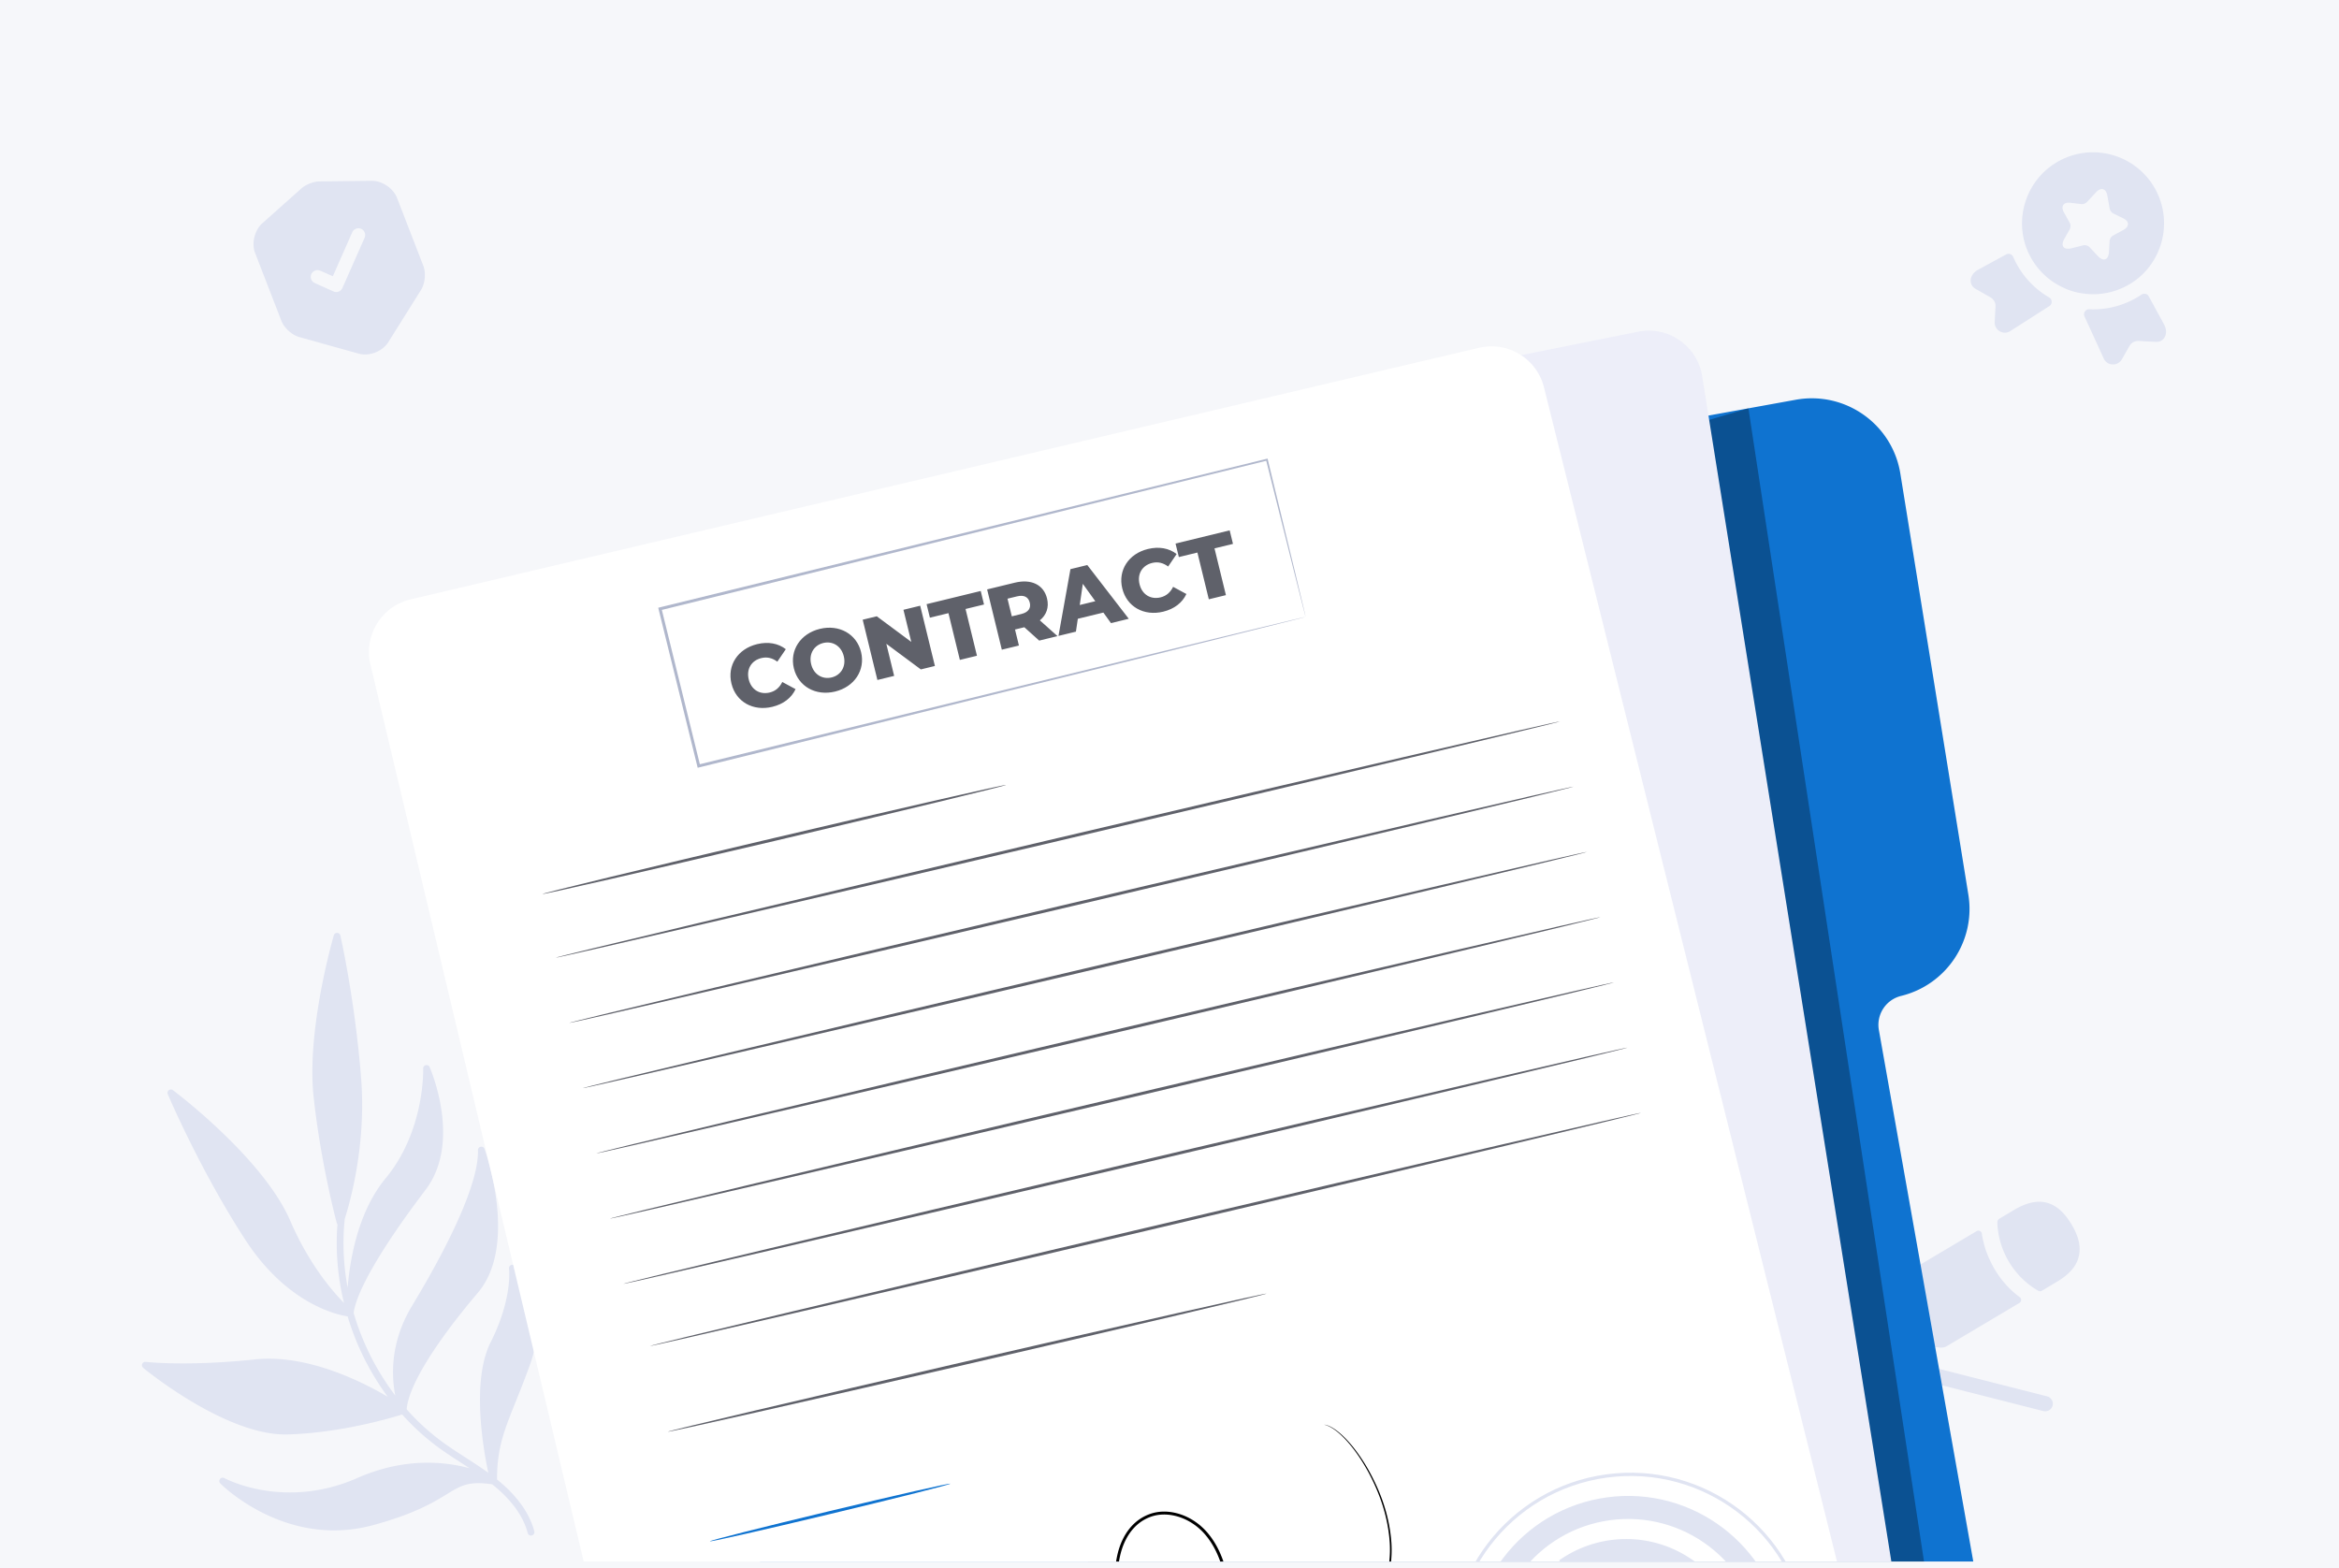
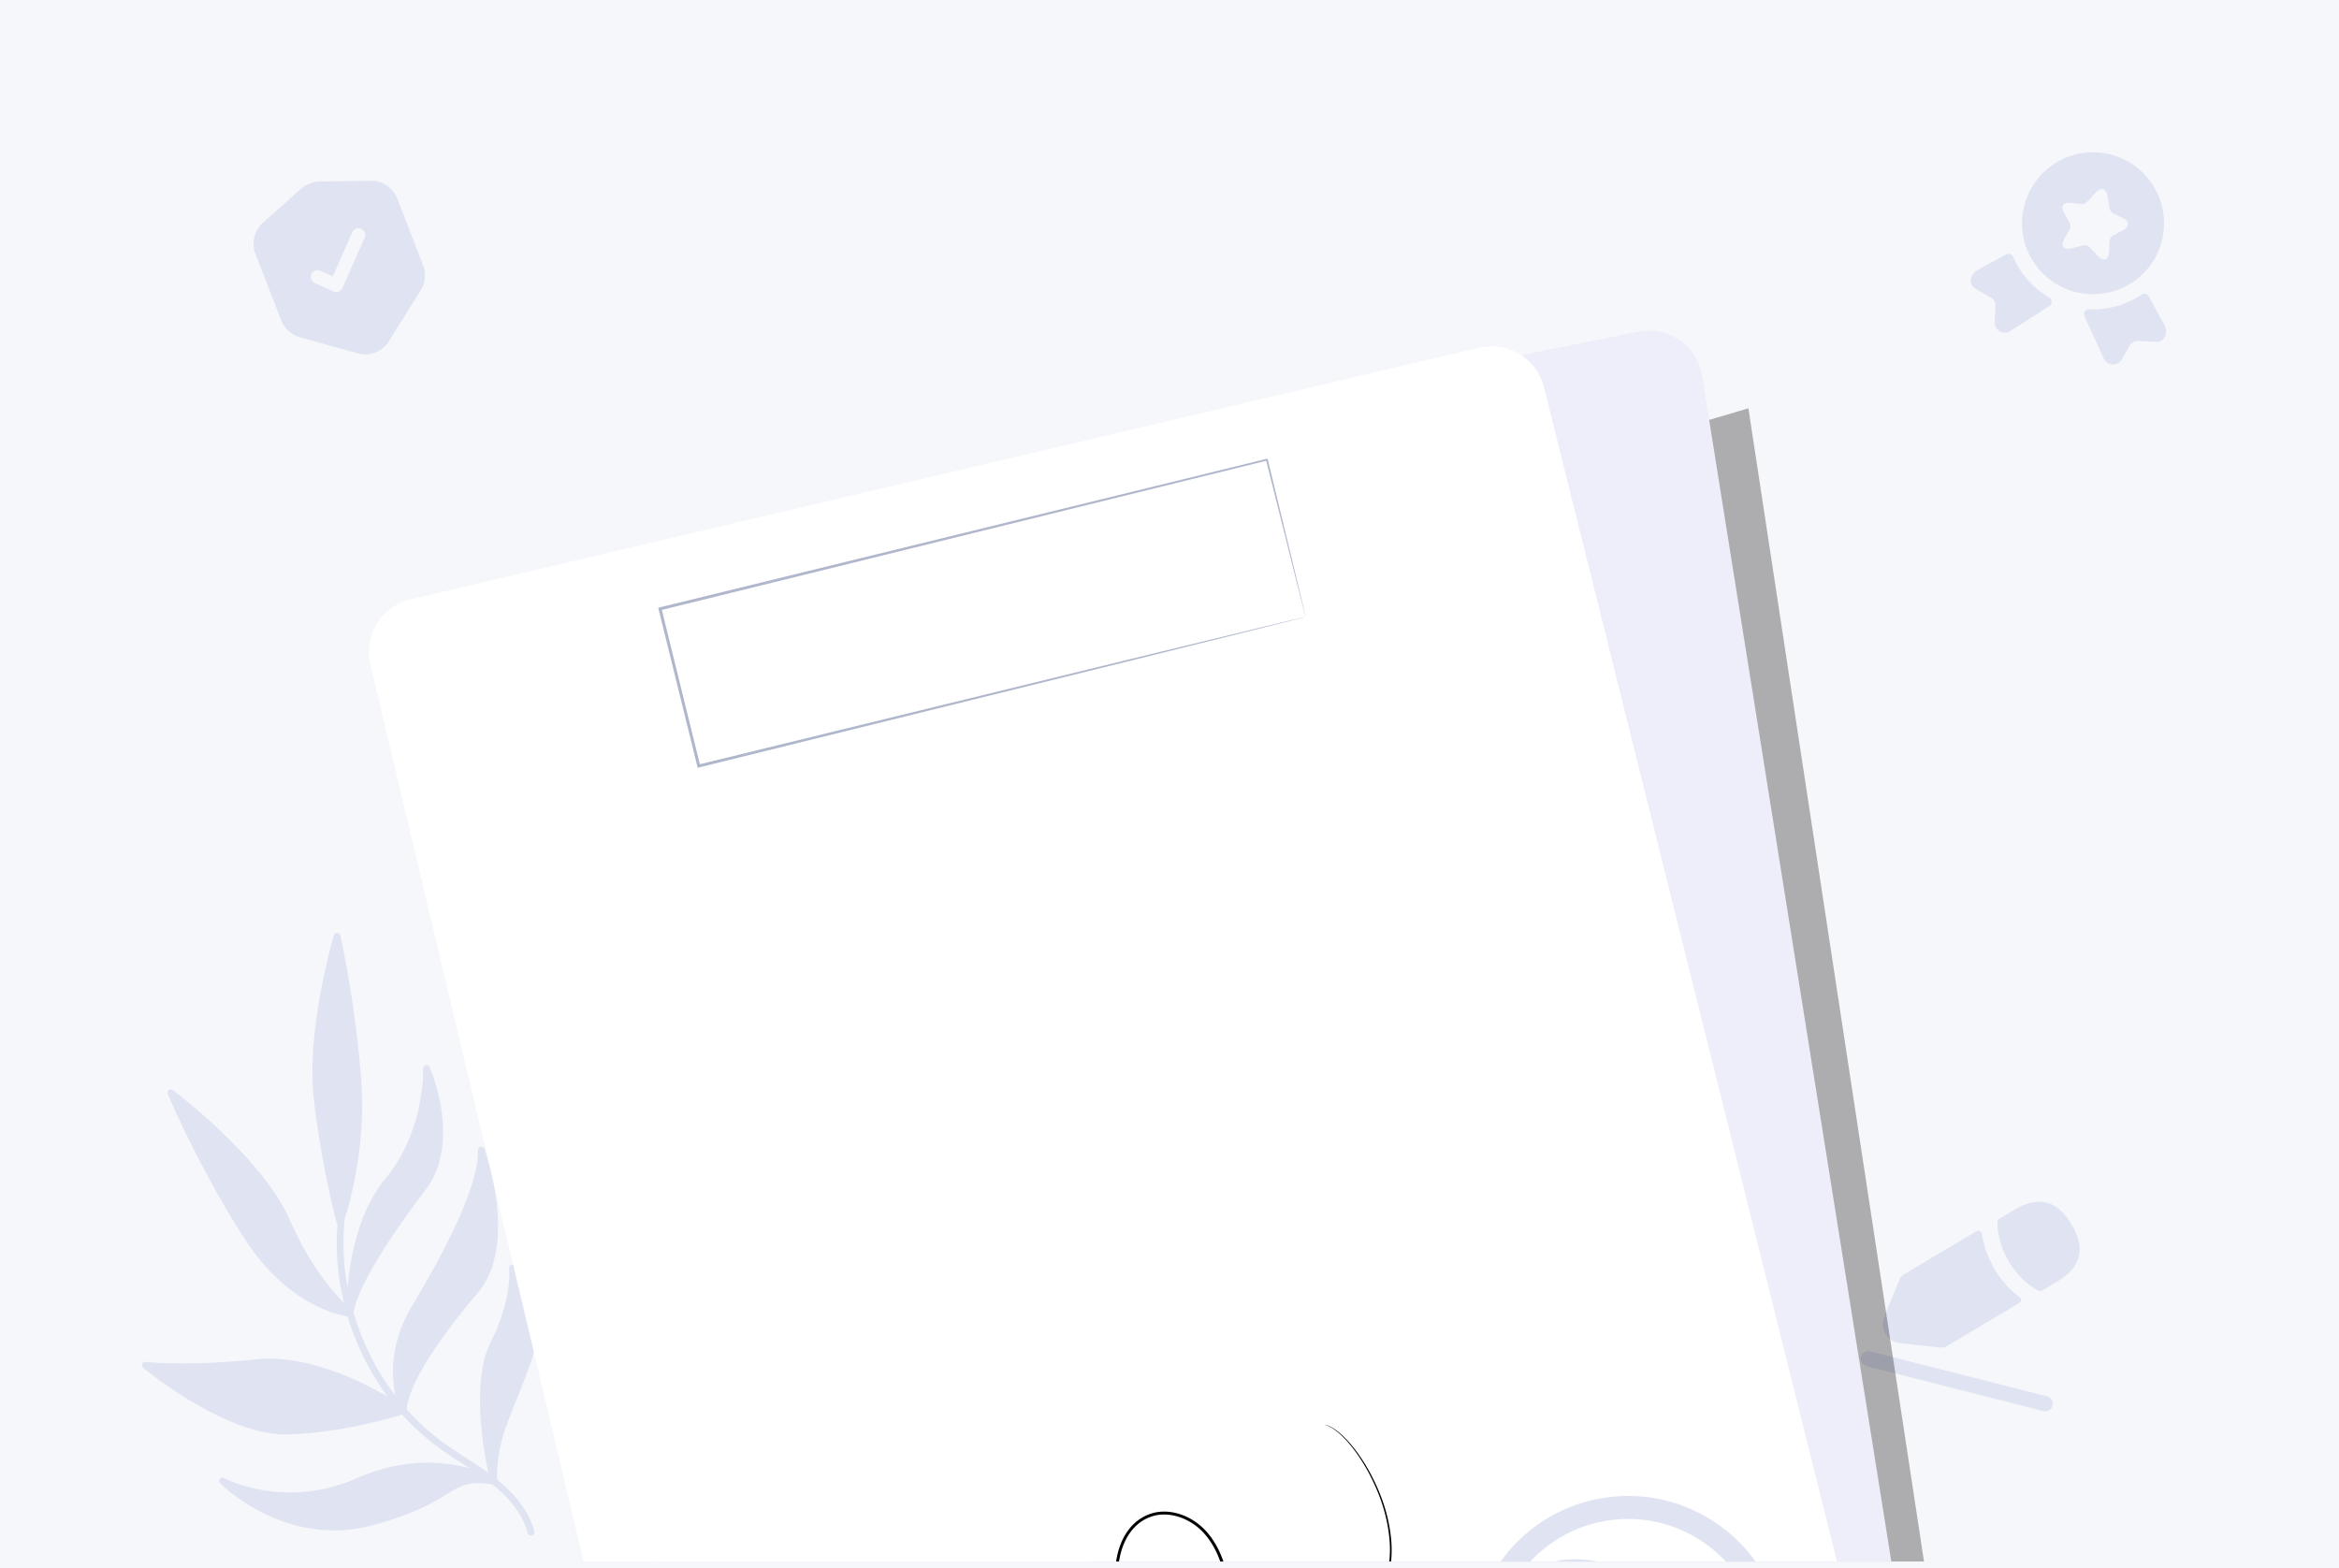
<svg xmlns="http://www.w3.org/2000/svg" width="346" height="232" fill="none">
  <path fill="#F6F7FA" d="M0 0h346v232H0z" />
  <g clip-path="url(#a)">
    <path fill="#E0E4F2" d="m302.268 208.745-26.168-6.654a1.133 1.133 0 0 1-.813-1.367 1.134 1.134 0 0 1 1.368-.813l26.167 6.654c.596.151.965.771.813 1.367a1.132 1.132 0 0 1-1.367.813ZM306.435 181.131c-2.104-3.537-4.847-4.312-8.476-2.155l-2.206 1.312a.623.623 0 0 0-.293.544c.125 4.134 2.423 7.999 5.995 10.084a.599.599 0 0 0 .633.006l2.191-1.315c1.802-1.059 2.851-2.263 3.206-3.658.38-1.436.037-3.009-1.05-4.818ZM298.302 191.533c-.369-.31-.725-.617-1.058-.95-.272-.27-.525-.551-.775-.847a8.965 8.965 0 0 1-.655-.832 1.796 1.796 0 0 1-.192-.281 12.693 12.693 0 0 1-1.113-1.893c-.036-.04-.083-.16-.151-.317-.101-.211-.275-.565-.408-.954a8.163 8.163 0 0 1-.348-1.002 19.282 19.282 0 0 1-.337-1.355 13.556 13.556 0 0 1-.099-.605.51.51 0 0 0-.762-.376l-10.781 6.409c-.237.141-.504.46-.61.696l-2.201 5.368c-.397.952-.357 1.953.094 2.733.394.642 1.051 1.103 1.836 1.303.174.044.353.074.534.089l5.782.635c.273.023.681-.059.903-.204l10.772-6.404a.518.518 0 0 0 .035-.86 24.054 24.054 0 0 1-.466-.353ZM318.92 50.575l-2.539-.137c-.571-.027-1.107.253-1.378.751l-1.126 1.968c-.612 1.07-2.186.998-2.682-.133l-2.846-6.216c-.227-.504.146-1.083.702-1.06 2.729.131 5.437-.62 7.717-2.154.371-.25.873-.15 1.086.241l2.255 4.135c.772 1.415-.019 2.668-1.189 2.605ZM292.227 42.722l2.209 1.26c.494.286.793.811.751 1.378l-.118 2.263c-.066 1.232 1.296 2.023 2.326 1.341l5.759-3.684c.464-.301.463-.99-.017-1.272a12.74 12.74 0 0 1-5.321-5.99c-.176-.411-.652-.598-1.043-.385l-4.135 2.255c-1.415.772-1.429 2.253-.411 2.834ZM312.582 22.959a10.491 10.491 0 0 0-13.036 7.109 10.45 10.45 0 0 0 .036 6.093c.877 2.76 2.859 5.11 5.6 6.37.464.23.955.421 1.473.574a9.06 9.06 0 0 0 1.549.315c2.987.425 5.926-.477 8.157-2.322a10.452 10.452 0 0 0 3.331-5.103 10.493 10.493 0 0 0-7.11-13.036Zm1.533 11.052-1.546.842c-.26.143-.49.497-.502.806l-.091 1.584c-.07 1.246-.824 1.525-1.678.601l-1.189-1.272c-.213-.235-.644-.362-.95-.28l-1.689.426c-1.214.3-1.701-.329-1.085-1.414l.782-1.38c.138-.257.155-.69.013-.95l-.871-1.554c-.498-.913-.06-1.55.965-1.42l1.616.193c.271.033.641-.108.824-.305l1.349-1.448c.731-.785 1.479-.565 1.669.491l.349 1.948c.048.264.282.583.543.707l1.463.712c.918.442.941 1.215.028 1.712ZM73.526 218.864c-.014-4.589 1.036-7.212 2.76-11.504.635-1.579 1.354-3.37 2.141-5.558 3.038-8.445-2.205-14.471-2.258-14.53a.5.5 0 0 0-.871.403c.006.044.555 4.391-2.722 10.894-2.848 5.649-1.114 15.671-.345 19.303-1.097-.793-2.234-1.527-3.344-2.243-1.133-.731-2.306-1.488-3.408-2.292a33.643 33.643 0 0 1-5.32-4.85c.255-3.378 4.068-9.633 10.526-17.241 5.971-7.034 1.197-20.705.99-21.283a.502.502 0 0 0-.974.186c.143 4.21-3.317 12.383-9.742 23.013-3.283 5.432-3.048 10.445-2.482 13.287a37.626 37.626 0 0 1-6.167-12.236c.476-3.32 4.246-9.77 10.649-18.206 5.339-7.034.796-17.687.6-18.137a.5.5 0 0 0-.961.22c.003.091.276 9.182-5.558 16.227-4.048 4.889-5.262 11.889-5.617 16.178-.622-3.364-.78-6.805-.424-10.195.767-2.391 3.19-10.88 2.426-20.738-.893-11.53-3.05-21.076-3.072-21.171a.502.502 0 0 0-.97-.031c-.041.138-4.068 13.919-2.99 23.909 1.073 9.93 3.401 18.577 3.425 18.663.019.072.057.132.102.186-.304 3.887.04 7.823.964 11.627-1.788-1.814-5.209-5.81-7.943-12.144-3.969-9.192-16.812-18.919-17.357-19.329a.501.501 0 0 0-.763.597c.047.112 4.777 11.247 11.477 21.547 6.142 9.443 13.49 11.071 15.124 11.323a38.719 38.719 0 0 0 5.928 11.882c-4.006-2.355-12.03-6.318-19.603-5.521-10.168 1.065-16.126.373-16.185.365a.502.502 0 0 0-.379.887c.495.408 12.077 9.854 21.028 9.854.125 0 .251-.002.376-.005 7.926-.241 15.338-2.46 16.904-2.955a34.584 34.584 0 0 0 5.398 4.907c1.126.82 2.31 1.584 3.456 2.323.372.24.746.482 1.121.727-3.654-.993-9.628-1.632-16.595 1.438-10.848 4.78-19.59.069-19.677.021a.501.501 0 0 0-.603.79c.08.082 6.879 6.945 16.826 6.944 1.834 0 3.776-.234 5.802-.786 6.144-1.676 8.888-3.353 10.892-4.578 2.12-1.296 3.203-1.953 6.703-1.452 2.799 2.236 4.567 4.651 5.247 7.181a.503.503 0 1 0 .97-.261c-.732-2.717-2.588-5.283-5.505-7.636Z" />
-     <path fill="#0F73D0" d="m225.293 66.448 40.338-7.31c7.317-1.327 14.296 3.596 15.479 10.916l10.062 62.299c1.1 6.81-3.227 13.325-9.944 14.976a4.404 4.404 0 0 0-3.293 5.044l23.321 131.295c1.589 8.951-4.368 17.509-13.336 19.154l-154.057 28.262a4.408 4.408 0 0 1-5.147-3.595L90.224 99.302a4.406 4.406 0 0 1 3.44-5.04l131.629-27.814Z" />
    <path fill="#000" d="m127.987 323.175.728 4.314 164.752-38.337-34.831-228.747s-39.66 11.714-40.397 11.816c-.737.101-90.252 250.954-90.252 250.954Z" opacity=".3" />
    <path fill="#EDEEF9" d="m202.469 57.063 39.857-7.993c4.454-.894 8.758 2.097 9.473 6.583l35.32 221.343a8.002 8.002 0 0 1-6.014 9.036l-153.144 37.149a8 8 0 0 1-9.651-5.849L64.42 99.964a8 8 0 0 1 5.816-9.684L202.47 57.063Z" />
    <g filter="url(#b)">
      <path fill="#fff" d="M60.747 83.665a8 8 0 0 0-5.95 9.637l52.38 220.322a8 8 0 0 0 9.613 5.938l160.523-37.73a8 8 0 0 0 5.932-9.724l-54.849-219.81a8 8 0 0 0-9.595-5.85L60.747 83.665Z" />
    </g>
-     <path fill="#E0E4F2" d="M214.871 247.919c-1.964-14.471 8.246-27.846 22.758-29.815 14.512-1.97 27.915 8.202 29.879 22.673 1.963 14.472-8.247 27.846-22.759 29.816-14.511 1.969-27.915-8.203-29.878-22.674Zm52.153-7.076c-1.927-14.206-15.084-24.19-29.33-22.257-14.245 1.932-24.267 15.061-22.34 29.267 1.927 14.206 15.084 24.19 29.33 22.258 14.246-1.934 24.267-15.063 22.34-29.268Z" />
    <path fill="#E0E4F2" d="M217.872 247.512c-1.713-12.622 7.191-24.287 19.849-26.004 12.657-1.718 24.346 7.154 26.059 19.775 1.712 12.622-7.192 24.287-19.849 26.004-12.657 1.717-24.347-7.154-26.059-19.775Zm42.522-5.769c-1.46-10.759-11.425-18.322-22.216-16.858-10.789 1.464-18.38 11.409-16.921 22.168 1.46 10.759 11.425 18.322 22.215 16.859 10.791-1.465 18.381-11.41 16.922-22.169Z" />
-     <path fill="#E0E4F2" d="M230.638 230.825a17.212 17.212 0 0 1 7.611-2.994c9.363-1.27 18.011 5.292 19.278 14.63.433 3.19-.04 6.42-1.368 9.34l-3.111-1.406a13.615 13.615 0 0 0 1.094-7.474c-1.014-7.476-7.939-12.73-15.435-11.713a13.595 13.595 0 0 0-6.091 2.395l-1.978-2.778Z" />
-     <path fill="#1C1E2B" fill-opacity=".7" d="M108.201 101.125c-.661-2.712.951-5.143 3.787-5.834 1.648-.401 3.121-.126 4.254.746l-1.254 1.844c-.727-.538-1.506-.74-2.363-.531-1.469.358-2.242 1.625-1.869 3.153.372 1.528 1.643 2.299 3.112 1.941.856-.208 1.455-.745 1.853-1.557l1.964 1.059c-.605 1.294-1.787 2.215-3.434 2.616-2.837.69-5.388-.725-6.05-3.437ZM117.436 98.876c-.653-2.674.976-5.148 3.837-5.845 2.861-.697 5.449.752 6.101 3.426.653 2.675-.976 5.148-3.838 5.845-2.86.697-5.447-.751-6.1-3.426Zm7.383-1.797c-.376-1.541-1.681-2.29-3.035-1.959-1.354.33-2.169 1.593-1.793 3.135.376 1.54 1.682 2.289 3.035 1.959 1.355-.33 2.169-1.595 1.793-3.135ZM136.122 89.605l2.176 8.915-2.082.507-5.106-3.79 1.159 4.75-2.478.604-2.176-8.916 2.082-.506 5.106 3.789-1.159-4.75 2.478-.603ZM140.302 90.705l-2.746.67-.489-2 8.008-1.95.488 2-2.733.665 1.688 6.916-2.529.615-1.687-6.916ZM151.528 92.79l-1.38.335.578 2.369-2.529.616-2.176-8.916 4.087-.995c2.44-.594 4.28.294 4.777 2.332.32 1.31-.082 2.435-1.063 3.24l2.612 2.333-2.708.66-2.198-1.975Zm-1.088-4.567-1.404.343.637 2.61 1.404-.342c1.048-.255 1.452-.866 1.254-1.681-.202-.828-.843-1.185-1.891-.93ZM163.218 90.618l-3.78.92-.281 1.903-2.58.628 1.771-9.876 2.491-.606 6.136 7.951-2.632.641-1.125-1.561Zm-1.195-1.68-1.846-2.572-.453 3.133 2.299-.56ZM166.014 87.05c-.661-2.713.952-5.144 3.787-5.834 1.648-.402 3.122-.126 4.255.745l-1.255 1.844c-.727-.538-1.506-.74-2.363-.53-1.469.357-2.242 1.624-1.869 3.153.372 1.528 1.643 2.298 3.112 1.941.856-.209 1.455-.745 1.853-1.557l1.964 1.06c-.604 1.293-1.787 2.214-3.435 2.616-2.835.69-5.387-.725-6.049-3.439ZM177.128 81.739l-2.746.669-.489-2 8.009-1.95.488 2-2.733.665 1.688 6.916-2.529.616-1.688-6.916ZM230.749 106.725c.028.118-33.205 8.039-74.219 17.689-41.028 9.652-74.3 17.378-74.328 17.259-.027-.118 33.199-8.038 74.226-17.69 41.014-9.649 74.293-17.377 74.321-17.258ZM148.823 116.12c.028.119-15.301 3.827-34.234 8.281-18.94 4.456-34.311 7.971-34.339 7.852-.027-.119 15.298-3.826 34.237-8.283 18.933-4.453 34.307-7.968 34.336-7.85ZM232.75 116.376c.028.118-33.205 8.039-74.219 17.688-41.028 9.653-74.3 17.379-74.328 17.26-.028-.118 33.199-8.038 74.226-17.69 41.014-9.649 74.293-17.378 74.321-17.258ZM234.75 126.026c.029.119-33.204 8.04-74.218 17.689-41.028 9.652-74.3 17.378-74.328 17.259-.027-.118 33.199-8.037 74.226-17.69 41.014-9.649 74.293-17.377 74.32-17.258ZM236.751 135.676c.029.119-33.204 8.04-74.218 17.689-41.028 9.653-74.3 17.378-74.327 17.259-.028-.118 33.198-8.037 74.226-17.69 41.013-9.649 74.292-17.377 74.319-17.258ZM238.752 145.326c.029.119-33.205 8.04-74.218 17.689-41.028 9.653-74.3 17.378-74.328 17.26-.028-.119 33.198-8.038 74.226-17.691 41.014-9.649 74.293-17.376 74.32-17.258ZM240.753 154.976c.028.119-33.205 8.04-74.218 17.689-41.028 9.653-74.3 17.378-74.328 17.26-.027-.119 33.198-8.038 74.226-17.691 41.014-9.648 74.293-17.376 74.32-17.258ZM242.754 164.627c.029.119-32.77 7.937-73.249 17.461-40.491 9.526-73.33 17.15-73.357 17.031-.028-.118 32.764-7.935 73.256-17.462 40.478-9.524 73.323-17.148 73.35-17.03ZM187.348 191.37c.028.119-19.778 4.79-44.233 10.431-24.463 5.644-44.31 10.121-44.337 10.002-.028-.119 19.774-4.788 44.237-10.433 24.455-5.641 44.306-10.118 44.333-10Z" />
-     <path fill="#0F73D0" d="M140.575 219.489c.028.119-7.911 2.122-17.73 4.475-9.823 2.354-17.807 4.165-17.835 4.046-.029-.118 7.909-2.122 17.732-4.475 9.819-2.353 17.805-4.165 17.833-4.046Z" />
+     <path fill="#E0E4F2" d="M230.638 230.825c9.363-1.27 18.011 5.292 19.278 14.63.433 3.19-.04 6.42-1.368 9.34l-3.111-1.406a13.615 13.615 0 0 0 1.094-7.474c-1.014-7.476-7.939-12.73-15.435-11.713a13.595 13.595 0 0 0-6.091 2.395l-1.978-2.778Z" />
    <path fill="#000" d="M195.905 210.752s.053.007.157.029c.106.019.26.059.453.141.391.156.942.469 1.572.994 1.264 1.042 2.862 2.9 4.387 5.606 1.491 2.699 3.041 6.289 3.354 10.722a16.655 16.655 0 0 1-.136 3.428 22.44 22.44 0 0 1-.881 3.545 22.754 22.754 0 0 1-3.803 6.938c-1.742 2.172-3.929 4.188-6.577 5.713-2.646 1.499-5.727 2.594-9.032 2.723-6.565.337-13.781-3.04-17.804-9.306-1.025-1.544-1.743-3.307-2.205-5.141a12.621 12.621 0 0 1-.188-5.719c.369-1.897 1.192-3.818 2.718-5.171a6.6 6.6 0 0 1 2.662-1.434c.991-.262 2.046-.264 3.05-.063 2.018.398 3.857 1.576 5.154 3.188 1.311 1.608 2.133 3.566 2.64 5.575.998 4.032.951 8.364-.111 12.488-1.06 4.123-3.135 7.952-6.048 10.929-2.911 2.985-6.642 5.029-10.544 6.018-3.902.995-8.019.928-11.714-.278-3.703-1.198-6.877-3.551-9.191-6.425-2.335-2.871-3.773-6.334-4.166-9.815-.188-1.735-.16-3.499.291-5.154.43-1.644 1.167-3.221 2.325-4.434 1.135-1.22 2.751-2 4.387-1.98 1.637 0 3.159.703 4.342 1.681 1.174 1 2.078 2.271 2.568 3.669.491 1.392.645 2.847.58 4.242-.14 2.806-1.018 5.36-2.002 7.651a35.025 35.025 0 0 1-3.442 6.167 38.422 38.422 0 0 1-3.915 4.74c-1.341 1.334-2.639 2.479-3.877 3.419a33.281 33.281 0 0 1-6.084 3.744c-1.477.704-2.288.988-2.288.988s.191-.1.571-.274c.376-.184.959-.406 1.677-.794a34.448 34.448 0 0 0 6.018-3.801c1.225-.947 2.508-2.095 3.832-3.43a38.528 38.528 0 0 0 3.863-4.734 35.055 35.055 0 0 0 3.387-6.137c.967-2.278 1.822-4.81 1.948-7.553.06-1.365-.098-2.778-.576-4.12-.473-1.337-1.35-2.559-2.478-3.515-1.138-.936-2.59-1.594-4.122-1.59-1.533-.014-3.044.717-4.12 1.879-1.1 1.154-1.812 2.679-2.225 4.275-.435 1.604-.459 3.317-.271 5.018.39 3.4 1.803 6.792 4.096 9.603 2.274 2.814 5.386 5.112 9.004 6.279 3.614 1.175 7.648 1.238 11.476.26 3.828-.975 7.487-2.983 10.335-5.906 2.853-2.918 4.892-6.678 5.935-10.732 1.044-4.053 1.09-8.317.112-12.271-.495-1.967-1.295-3.864-2.552-5.407-1.237-1.542-2.992-2.66-4.899-3.038-.947-.19-1.934-.188-2.857.055a6.182 6.182 0 0 0-2.484 1.336c-1.431 1.265-2.231 3.099-2.589 4.932a12.232 12.232 0 0 0 .178 5.541c.448 1.788 1.144 3.51 2.145 5.021 3.923 6.139 11.014 9.477 17.442 9.159 3.238-.118 6.269-1.185 8.878-2.652 2.611-1.493 4.776-3.476 6.503-5.612a22.482 22.482 0 0 0 3.782-6.835 22.37 22.37 0 0 0 .886-3.493 16.42 16.42 0 0 0 .15-3.374c-.283-4.379-1.796-7.959-3.257-10.653-1.493-2.704-3.06-4.568-4.294-5.622-.615-.531-1.151-.852-1.531-1.019-.379-.178-.601-.192-.595-.214Z" />
    <path fill="#B0B7CC" d="M193.137 91.252s-.043-.14-.113-.405l-.304-1.177-1.156-4.55-4.285-17.085.162.097-89.747 22.146-.005.001.163-.267 5.723 23.25-.262-.158 64.069-15.644 18.879-4.575 5.091-1.222 1.325-.311c.299-.069.46-.1.46-.1s-.139.044-.427.12l-1.294.332-5.031 1.265-18.8 4.684-64.169 15.871-.211.053-.052-.211-5.733-23.248-.052-.214.215-.053.005-.002 89.789-21.976.13-.032.032.13L191.7 85.17l1.085 4.537.272 1.16c.058.26.08.386.08.386Z" />
    <path fill="#E0E4F2" d="m55.036 26.752-7.83.087c-.81.013-1.967.46-2.574.996l-5.847 5.21c-1.125 1.008-1.597 2.964-1.053 4.369l3.9 10.07c.39 1.008 1.564 2.083 2.603 2.367l8.818 2.462c1.557.44 3.534-.325 4.389-1.7l4.86-7.758c.572-.923.72-2.496.33-3.503l-3.9-10.071c-.532-1.41-2.198-2.538-3.696-2.53Zm-1.108 8.436-3.276 7.417a.989.989 0 0 1-.553.529.99.99 0 0 1-.765-.019l-2.77-1.244a1.006 1.006 0 0 1-.51-1.318c.22-.5.818-.73 1.318-.51l1.863.823 2.872-6.503c.22-.5.818-.731 1.318-.51.5.22.736.83.503 1.335Z" />
  </g>
  <defs>
    <clipPath id="a">
      <path fill="#fff" d="M.997 1h344.006v230H.997z" />
    </clipPath>
    <filter id="b" width="258.906" height="303.543" x="39.579" y="36.233" color-interpolation-filters="sRGB" filterUnits="userSpaceOnUse">
      <feFlood flood-opacity="0" result="BackgroundImageFix" />
      <feColorMatrix in="SourceAlpha" result="hardAlpha" values="0 0 0 0 0 0 0 0 0 0 0 0 0 0 0 0 0 0 127 0" />
      <feOffset dy="5" />
      <feGaussianBlur stdDeviation="7.5" />
      <feColorMatrix values="0 0 0 0 0.235 0 0 0 0 0.255 0 0 0 0 0.549 0 0 0 0.1 0" />
      <feBlend in2="BackgroundImageFix" result="effect1_dropShadow_2013_347" />
      <feColorMatrix in="SourceAlpha" result="hardAlpha" values="0 0 0 0 0 0 0 0 0 0 0 0 0 0 0 0 0 0 127 0" />
      <feOffset />
      <feGaussianBlur stdDeviation="2.5" />
      <feColorMatrix values="0 0 0 0 0.235 0 0 0 0 0.255 0 0 0 0 0.549 0 0 0 0.08 0" />
      <feBlend in2="effect1_dropShadow_2013_347" result="effect2_dropShadow_2013_347" />
      <feBlend in="SourceGraphic" in2="effect2_dropShadow_2013_347" result="shape" />
    </filter>
  </defs>
</svg>